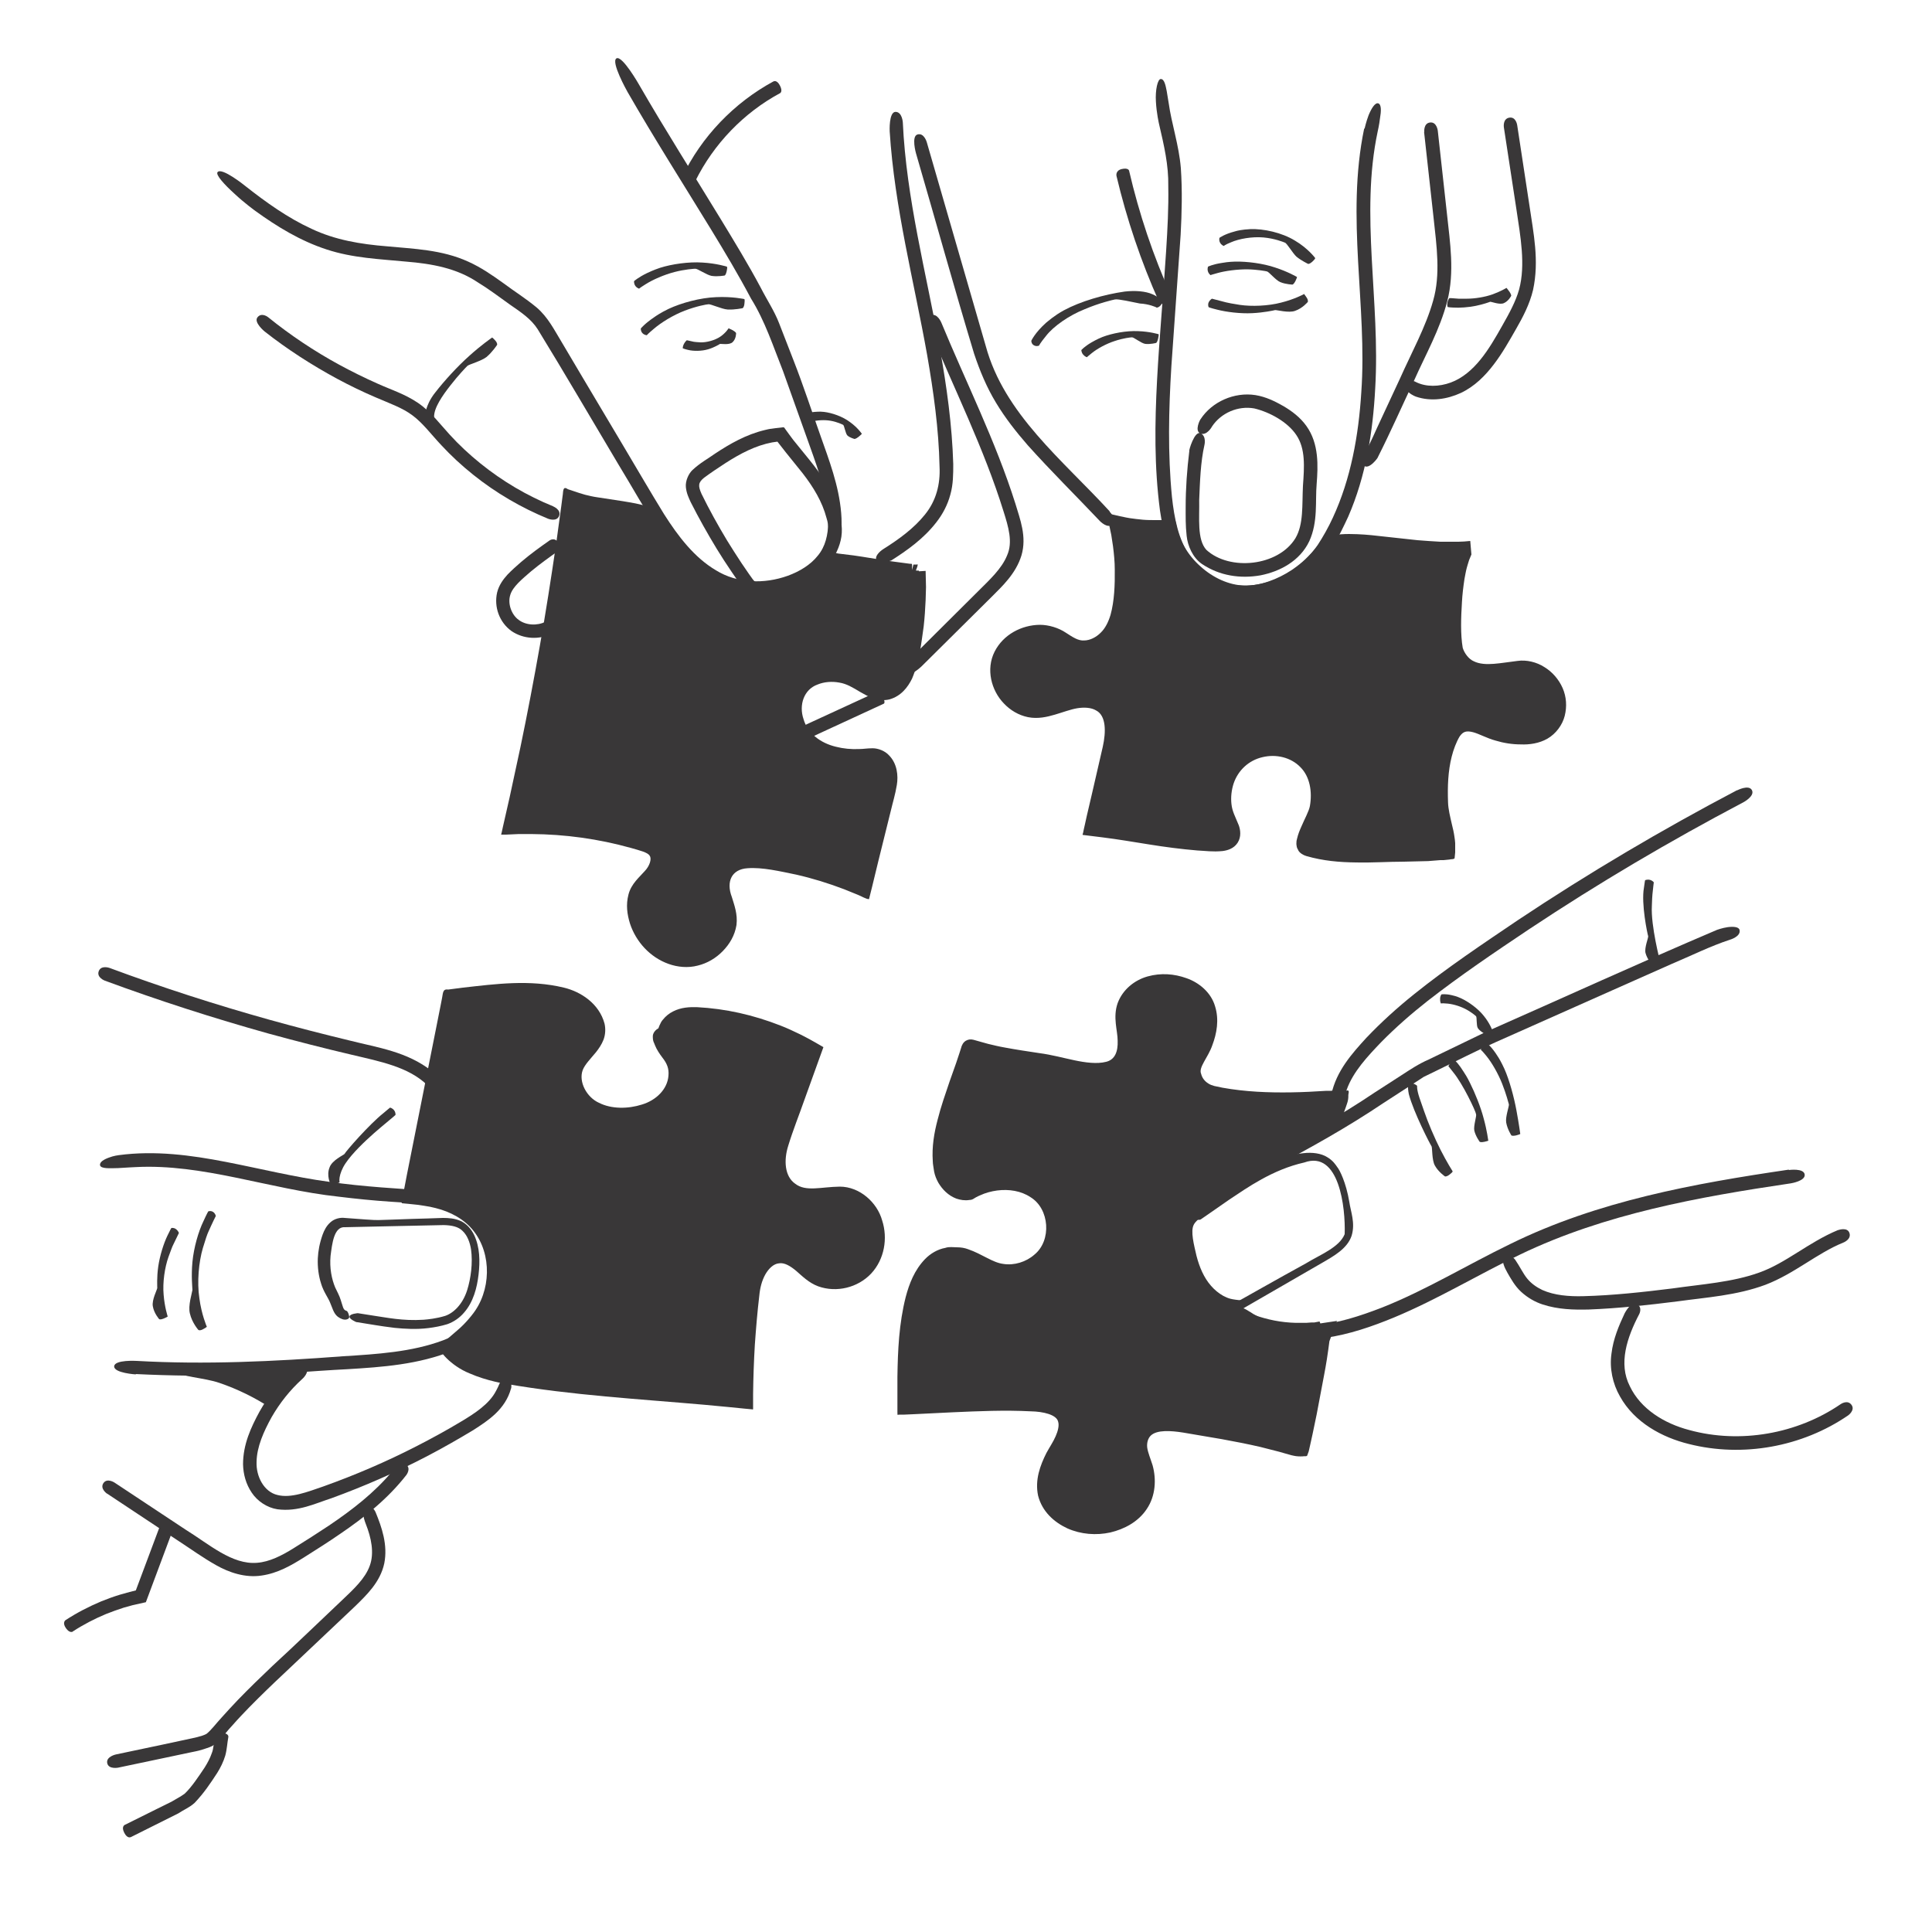
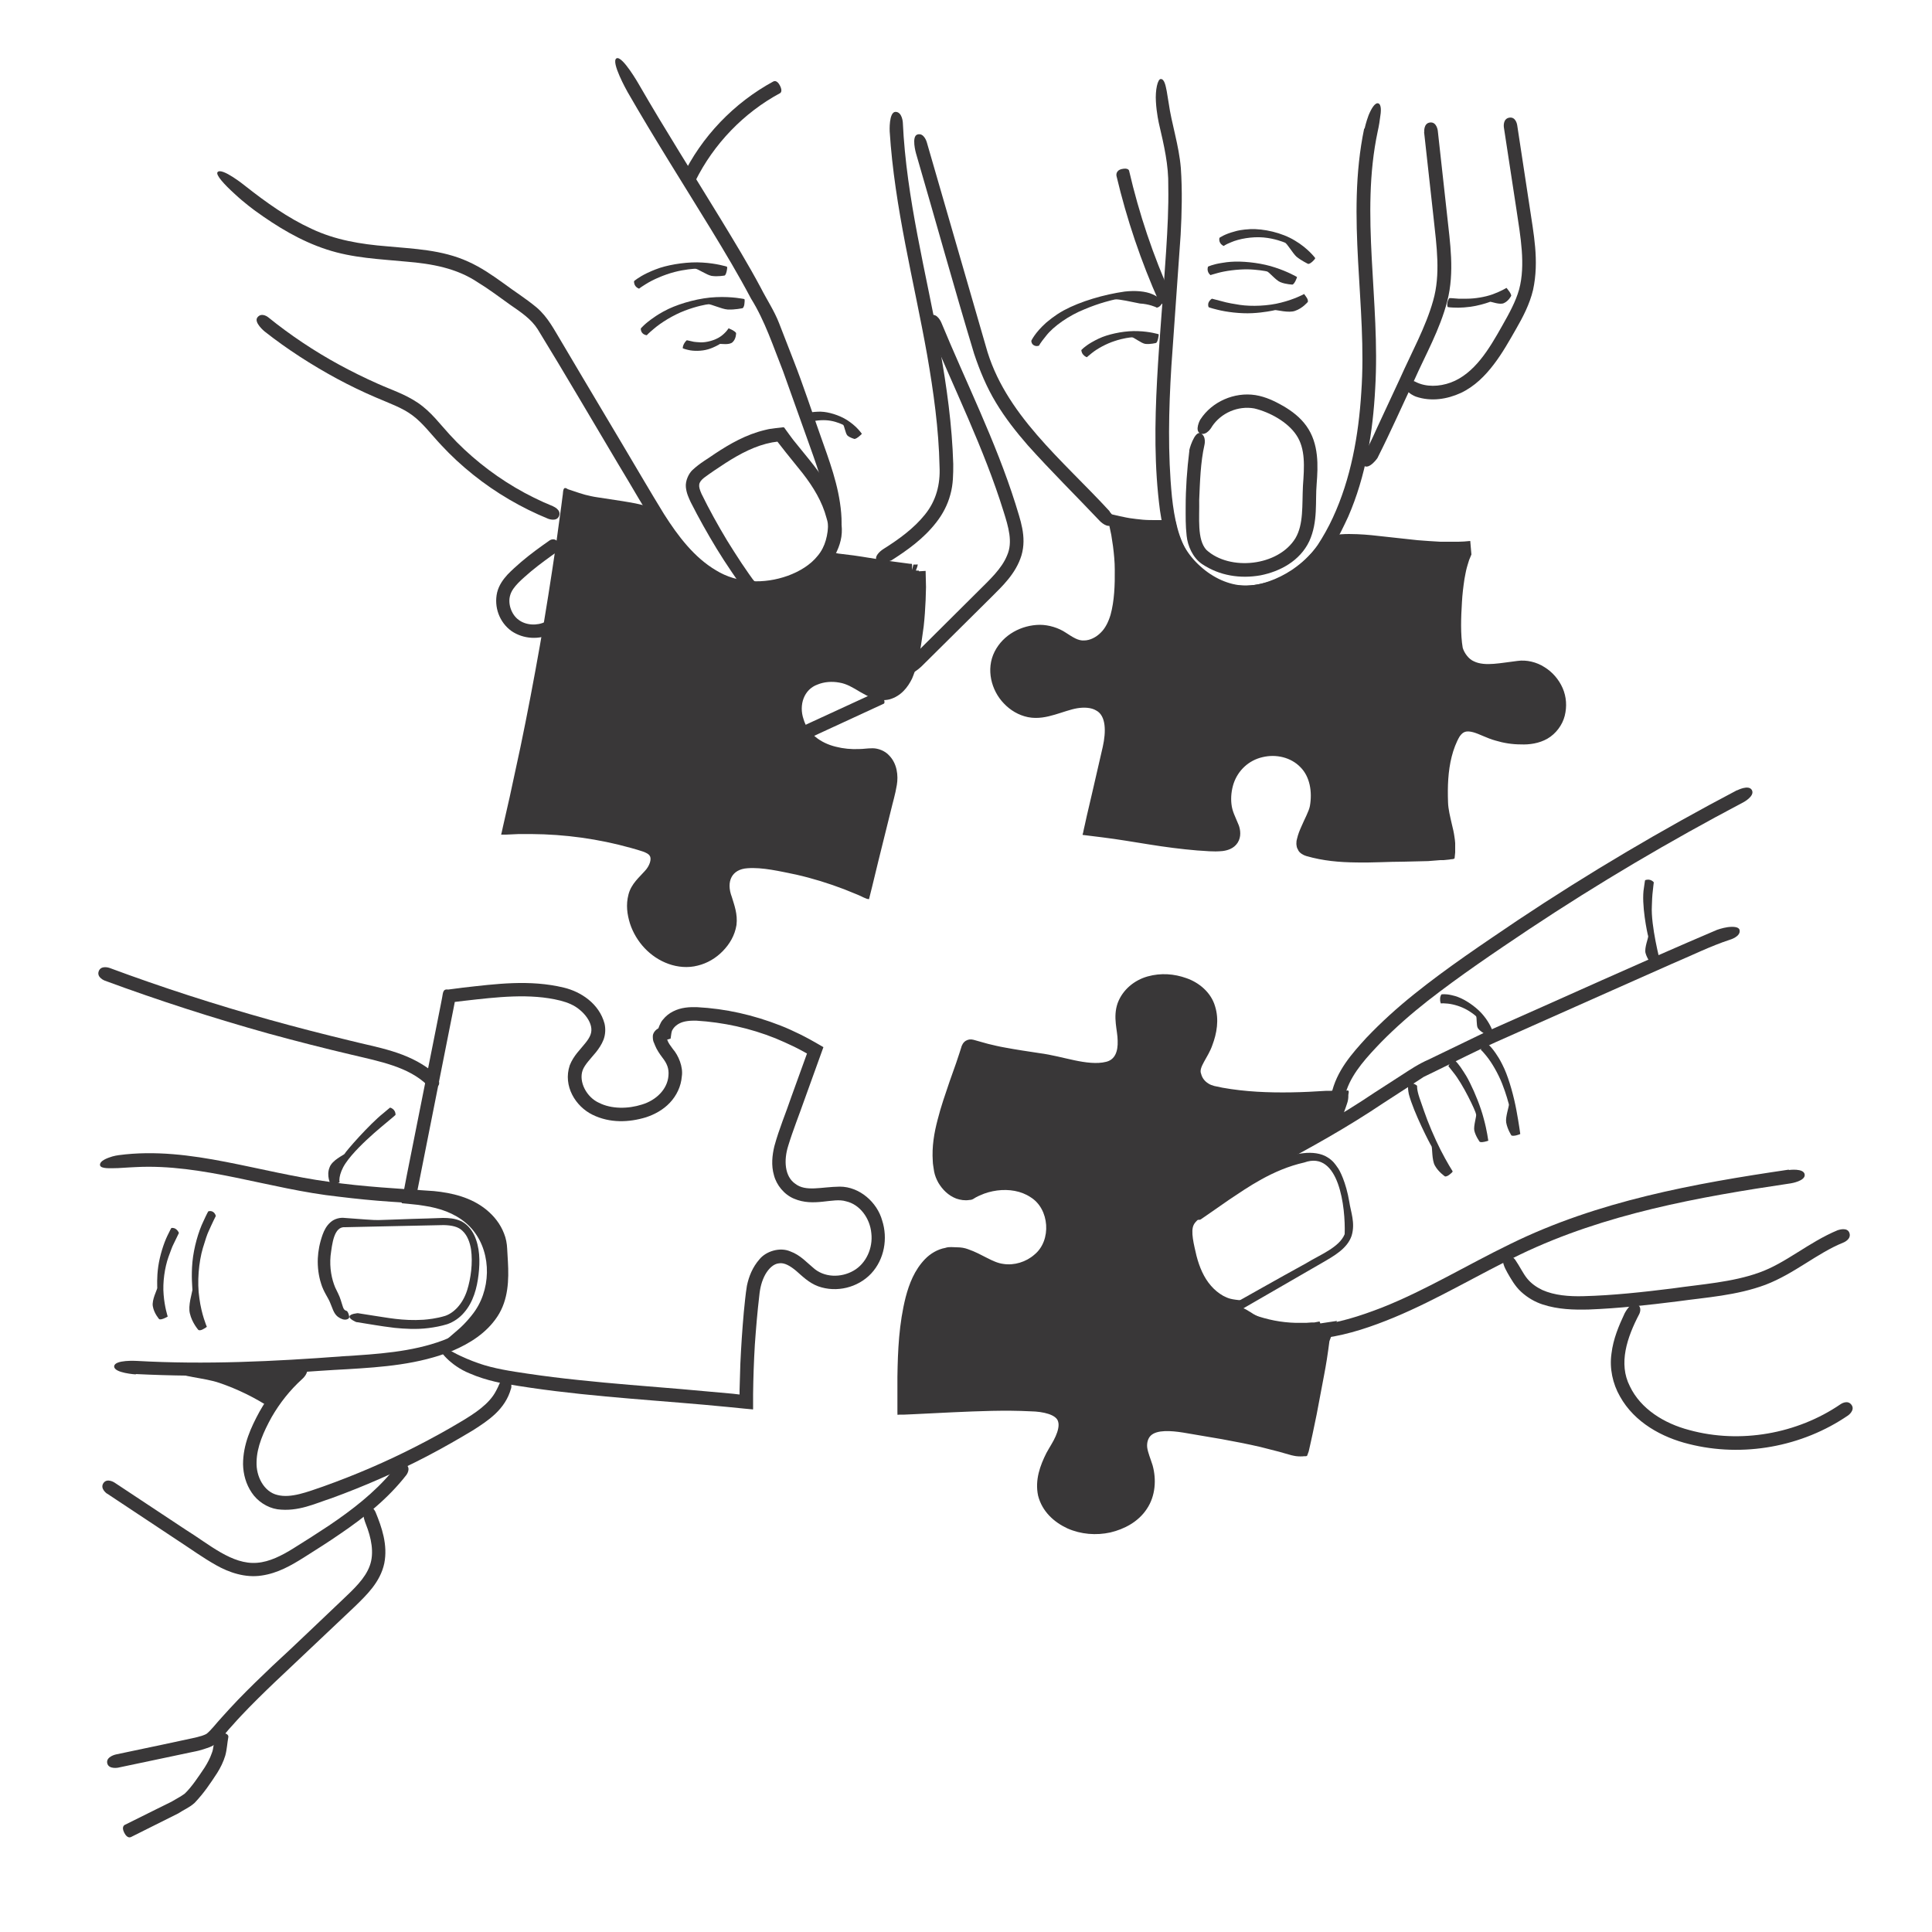
<svg xmlns="http://www.w3.org/2000/svg" id="Layer_1" viewBox="0 0 100 100">
  <defs>
    <style>.cls-1{fill:#393738;stroke-width:0px;}</style>
  </defs>
  <path class="cls-1" d="M42.93,29.06c.05-.09.1-.18.14-.28.45.25,4.49.82,4.49.75.06,1.47-.05,2.95-.35,4.39-.13.61-.31,1.24-.77,1.65-.93.8-1.77-.3-2.65-.56-.77-.22-1.7-.1-2.23.51-.68.78-.42,2.07.34,2.77s1.87.87,2.9.78c.2-.02.4-.04.59,0,.39.1.64.5.7.9s-.04.8-.14,1.19c-.41,1.63-.79,3.26-1.21,4.89-1.64-.74-3.4-1.24-5.18-1.47-.69-.09-1.52-.08-1.92.49-.65.93.37,1.87.11,2.87s-1.21,1.72-2.2,1.73c-1.32.02-2.5-1.11-2.71-2.42-.06-.4-.05-.84.15-1.2.18-.34.51-.59.75-.89s.4-.74.2-1.08c-.15-.25-.45-.36-.72-.44-2.19-.68-4.55-.96-6.84-.84,1.32-5.64,2.35-11.36,3.09-17.11,1.28.5,2.59.46,3.88.81.43.12.7.53.96.89.74,1.05,1.68,1.97,2.8,2.59,1.91,1.06,4.61,1.23,5.84-.93Z" />
  <path class="cls-1" d="M41.09,30.19s.49-.16.91-.48c.43-.3.77-.74.93-.65.15.07-.07.67-.53,1.12-.45.46-1.07.67-1.07.67-1.89.64-3.86-.06-5.32-1.15-.74-.56-1.38-1.24-1.92-1.98-.26-.37-.5-.73-.76-.84-.31-.11-.8-.19-1.21-.26l-1.32-.2c-.22-.04-.45-.09-.67-.14l-.37-.1-.29,2.1c-.25,1.76-.53,3.52-.84,5.27-.31,1.75-.64,3.5-1.01,5.24l-.56,2.61-.24,1.06h.68c1.8,0,3.61.25,5.35.74.22.07.42.12.66.2.23.08.52.21.71.52.19.3.17.67.08.93-.08.27-.25.51-.42.69-.33.36-.61.6-.69.93-.09.33-.05.74.07,1.11.24.74.84,1.38,1.56,1.64.72.28,1.54.06,2.08-.5.26-.27.47-.63.52-.96.05-.33-.08-.71-.22-1.15-.13-.42-.26-1.03.04-1.56.26-.54.89-.79,1.37-.82.5-.05.97.03,1.41.09.45.07.89.15,1.33.26.88.2,1.75.47,2.59.79l.54.22h0s.3-1.23.3-1.23l.64-2.58c.2-.86.55-1.76.08-2.21-.11-.1-.2-.14-.36-.15-.16,0-.41.03-.64.04-.47.02-.95-.02-1.42-.14-.47-.12-.93-.33-1.32-.65-.4-.32-.69-.77-.84-1.26-.15-.48-.17-1.03.02-1.54.19-.51.63-.92,1.11-1.11.49-.2,1.01-.23,1.5-.14.51.07.97.36,1.33.58.37.22.72.38.99.31.27-.06.55-.36.71-.7.31-.71.42-1.64.53-2.48.05-.43.08-.87.1-1.3v-.65s0-.49,0-.49l-.91-.11s-.62-.08-1.34-.23c-.36-.07-.75-.16-1.09-.25-.17-.05-.34-.1-.49-.16l-.11-.04-.04-.03s-.06-.05-.09-.07c-.07.04-.16.11-.22.08-.08-.04-.07-.2.04-.52.11.02.23.05.37.08.14.03.19.02.29.04.19.02.39.05.57.07.36.05.65.1.65.1l1.2.19.6.08.3.04.15.02h.07c.02.05.07-.14.04.33l.08-.29s.06,0,.09,0h.09s.12-.11-.06.32c.03.06.12.02.16.03l.35-.02.02.84-.02.68c-.02.45-.05.9-.1,1.35-.13.9-.21,1.77-.6,2.7-.22.45-.57.91-1.17,1.08-.63.15-1.13-.17-1.51-.38-.4-.24-.71-.43-1.09-.49-.38-.07-.78-.04-1.12.1-.71.25-.98,1.06-.73,1.79.21.74.88,1.24,1.67,1.43.39.1.8.14,1.22.12.21,0,.4-.04.69-.04.29,0,.64.14.84.36.43.43.49,1.06.41,1.54-.08.49-.21.9-.31,1.33l-.64,2.58-.33,1.36-.16.64c-.16,0-.4-.16-.59-.23l-.69-.28c-.81-.31-1.65-.57-2.49-.76-.83-.17-1.75-.39-2.52-.33-.81.05-1.12.68-.81,1.49.12.4.31.88.24,1.45-.09.55-.36.99-.71,1.35-.35.36-.8.63-1.3.75-.5.13-1.04.08-1.51-.09-.95-.34-1.68-1.14-1.99-2.08-.15-.48-.22-.98-.08-1.51.14-.56.59-.92.84-1.21.26-.27.37-.64.26-.79-.08-.18-.56-.29-.97-.41-1.68-.47-3.42-.71-5.16-.72h-.65s-.66.03-.66.03h-.17s-.08,0-.08,0c0-.02.01-.05.02-.08l.07-.32.35-1.54.56-2.6c.36-1.73.69-3.47,1-5.22.31-1.74.58-3.49.84-5.25l.18-1.32.09-.66.07-.54c.04-.2-.01-.55.27-.35l.6.2.3.09c.21.05.41.1.63.13l1.31.2c.46.08.86.13,1.39.31.56.27.79.74,1.05,1.07.5.69,1.09,1.32,1.77,1.83,1.32,1.01,3.13,1.59,4.67,1.05Z" />
-   <path class="cls-1" d="M22.82,69.75c1.02,1.09,2.61,1.41,4.09,1.64,3.96.62,7.74.74,11.73,1.18,0-1.91.11-3.82.34-5.72.14-1.21,1.03-2.45,2.32-1.45.29.22.53.5.84.69.83.53,2.02.34,2.7-.38,1.31-1.38.48-4.06-1.6-3.92-.83.06-1.69.31-2.4-.32-.38-.34-.53-.88-.51-1.39s.19-1,.35-1.48c.48-1.37,1.05-2.85,1.53-4.22-1.76-1.05-3.77-1.7-5.81-1.86-.41-.03-.84-.05-1.23.1s-.73.48-.77.89c-.34.09-.28.2-.15.53s.4.57.56.89c.31.62.12,1.41-.35,1.91s-1.16.76-1.84.84c-.7.08-1.45-.02-2.04-.42s-.95-1.15-.79-1.84c.18-.75,1.09-1.2,1.18-1.94s-.6-1.48-1.23-1.77c-1.72-.81-4.67-.36-6.49-.14-.57,3.55-1.34,6.88-2.07,10.4,1.21.1,2.36.33,3.25,1.15,1.02.94,1.34,2.49.95,3.82s-1.34,2.18-2.57,2.81Z" />
  <path class="cls-1" d="M24.99,68.48s-.41.53-.95.87c-.54.36-1.14.55-1.21.39-.08-.16.42-.5.84-.88.44-.37.77-.81.77-.81.98-1.22,1.03-3.13.07-4.34-.47-.6-1.19-.99-1.96-1.18-.19-.05-.39-.09-.6-.12-.24-.04-.3-.05-.82-.1l-.32-.03c-.07-.04.02-.19.02-.28l.11-.56.12-.63,1-5.02.5-2.51.25-1.26.07-.36c.05-.22.02-.49.31-.44l.77-.1c1.7-.19,3.45-.43,5.23,0,.87.21,1.82.82,2.1,1.86.06.26.05.56-.05.83-.1.26-.25.47-.39.65-.29.35-.58.64-.69.93-.22.6.2,1.4.84,1.69.65.33,1.51.32,2.23.09.73-.22,1.32-.79,1.37-1.5.03-.36-.07-.62-.33-.95-.12-.16-.28-.39-.37-.62-.03-.12-.12-.17-.11-.49.02-.2.2-.34.28-.38h.01c-.04.1.09-.31.23-.45.15-.19.33-.33.53-.43.41-.21.84-.23,1.23-.22.76.04,1.48.14,2.2.3.72.16,1.43.38,2.12.65.34.13.68.29,1.01.45.34.17.57.29,1.22.67l-.97,2.69c-.28.8-.61,1.62-.85,2.41-.24.75-.19,1.59.36,1.97.55.43,1.35.16,2.31.15,1.02,0,1.93.81,2.19,1.75.3.92.12,2.01-.57,2.75-.69.73-1.79,1-2.74.66-.49-.18-.85-.55-1.14-.8-.3-.25-.61-.44-.89-.39-.27.02-.53.26-.71.58-.18.33-.27.68-.31,1.1-.1.84-.17,1.69-.23,2.54-.05.85-.08,1.7-.09,2.55v.61s0,.16,0,.16c0,.05-.09,0-.13.01l-.32-.03-.8-.08-1.28-.12c-3.4-.3-6.84-.49-10.25-1.08,0,0-.98-.14-1.91-.55-.96-.39-1.64-1.21-1.49-1.32.13-.12.55.2,1.01.41.46.22.95.39.95.39.8.28,1.67.41,2.55.54.88.13,1.76.24,2.64.33,1.77.19,3.54.32,5.32.47l2.67.24.34.04v-.23s.04-1.35.04-1.35c.04-.9.1-1.79.18-2.69.05-.46.08-.87.16-1.36.1-.48.29-.96.65-1.37.34-.42,1.06-.64,1.59-.41.53.19.87.59,1.18.84.56.52,1.44.54,2.1.16.65-.37,1.01-1.17.92-1.94-.07-.77-.59-1.49-1.31-1.65-.67-.21-1.66.31-2.7-.14-.5-.21-.9-.7-1.03-1.21-.15-.51-.09-1.04.02-1.5.25-.92.59-1.7.88-2.56l.81-2.24s-.37-.21-.68-.36c-.32-.15-.64-.3-.96-.43-.65-.26-1.33-.47-2.01-.62-.68-.15-1.39-.25-2.07-.29-.33-.01-.65.02-.88.14-.12.06-.23.15-.3.24-.08.14-.1.06-.16.55l-.31.09c-.08-.17-.17-.19-.11-.17.02.01.15,0,.19-.01v.03s.06.13.06.13c.06.17.16.29.29.47.28.32.54.92.46,1.42-.04.51-.27.99-.62,1.36-.34.36-.78.6-1.23.75-.89.27-1.87.31-2.77-.13-.88-.43-1.54-1.49-1.18-2.56.2-.51.56-.83.8-1.14.26-.32.37-.56.3-.88-.07-.31-.3-.62-.58-.85-.28-.24-.62-.38-1.01-.48-1.56-.39-3.29-.18-4.96.01l-.5.06h0s-.05.26-.05.26l-.25,1.26-.5,2.52-1,5.04-.14.7.45.06c.22.03.44.08.66.13.88.21,1.75.67,2.34,1.43,1.18,1.51,1.09,3.74-.06,5.2Z" />
  <path class="cls-1" d="M68.76,68.56c-.56,2.33-.78,4.21-1.34,6.53-.27.02-.54-.06-.8-.14-1.69-.49-3.43-.77-5.17-1.06-.78-.13-2.15-.33-2.38.74-.12.56.24,1.1.34,1.66.53,2.88-3.68,3.85-5.11,1.63-.54-.84-.15-1.97.39-2.82.88-1.4.58-2.22-1.13-2.33-2.24-.13-4.49.09-6.74.16,0-1.84-.33-8.52,2.93-7.93.67.12,1.23.6,1.89.79.94.27,2.03-.14,2.55-.96s.44-1.99-.21-2.71c-.91-1.02-2.6-.99-3.77-.28-.69.14-1.35-.5-1.49-1.19-.39-1.94.86-4.4,1.39-6.25.02-.05.03-.11.08-.14.05-.03.13-.01.19,0,1.18.38,2.45.54,3.67.73,1.35.21,4.28,1.41,4.16-1.06-.03-.52-.18-1.03-.09-1.54.1-.56.52-1.04,1.03-1.29s1.11-.29,1.67-.19c.6.11,1.19.4,1.53.9.56.82.3,1.96-.19,2.82-.18.31-.39.64-.35.99.06.53.48.91.97,1.02,2.18.49,4.44.35,6.67.21-.02.37-.26.66-.28,1.04-2.6,1.27-4.89,3.09-7.16,4.89-.2.16-.4.32-.52.55-.17.33-.12.72-.05,1.09.13.74.32,1.49.74,2.13s1.08,1.14,1.84,1.18c-.09.31.26.56.56.67,1.29.51,2.72.65,4.09.4-.3.8-.51,1.63-.64,2.47" />
  <path class="cls-1" d="M68.34,68.5s.34-.05.86-.13c-.13.34-.29.78-.46,1.24-.09.26-.18.53-.27.78-.17.5-.31.91-.44.89-.13-.02-.15-.47-.07-1.01.04-.27.1-.57.17-.85l.05-.18h0s0-.01,0-.01c0,0,0,0,0,0l-.48.03c-.2,0-.4,0-.61,0-.4-.01-.81-.06-1.2-.13-.4-.08-.79-.18-1.17-.32-.18-.07-.4-.14-.61-.28-.1-.07-.21-.16-.3-.29-.04-.05-.1-.18-.1-.2h0c.15.02-.41-.09-.69-.27-.32-.17-.59-.41-.83-.67-.47-.54-.73-1.19-.89-1.83-.08-.32-.15-.63-.2-.96-.05-.33-.09-.74.11-1.14.21-.4.53-.59.76-.78l.74-.59c.99-.78,2-1.56,3.05-2.28.53-.36,1.06-.71,1.61-1.04.27-.17.55-.32.83-.48l.68-.36c-.02.09.05-.22.11-.34l.03-.09-.27.02c-.61.04-1.22.07-1.84.08-1.23.02-2.48-.02-3.71-.25l-.46-.09c-.19-.04-.36-.12-.53-.22-.33-.2-.59-.54-.68-.94-.12-.41.06-.86.22-1.12.17-.29.29-.5.39-.77.2-.52.28-1.08.13-1.56-.14-.47-.55-.82-1.05-1-.5-.18-1.08-.22-1.58-.07-.5.14-.92.5-1.09.96-.18.44,0,1,.04,1.67,0,.34,0,.7-.2,1.06-.17.36-.55.65-.9.72-1.44.29-2.59-.31-3.75-.43-.6-.09-1.21-.18-1.82-.3-.3-.06-.61-.12-.91-.2l-.58-.16h0s-.06.19-.06.19l-.16.48-.33.94c-.22.62-.43,1.23-.6,1.85-.16.62-.28,1.24-.27,1.85.01.29.04.63.13.85.1.24.27.46.48.59.18.13.49.18.58.07.32-.17.66-.3,1.01-.38.7-.16,1.46-.14,2.16.17.69.3,1.26.94,1.43,1.68.19.73.09,1.54-.36,2.18-.44.63-1.16,1.02-1.91,1.1-.37.04-.77,0-1.13-.13-.35-.12-.65-.3-.94-.44-.28-.14-.55-.27-.82-.29l-.41-.02-.38.09c-.48.19-.82.72-1.04,1.28-.45,1.15-.56,2.47-.62,3.76-.03.65-.02,1.3-.02,1.96,0,.24-.04.12.12.15l.98-.05c1.31-.07,2.64-.15,3.97-.14.67.02,1.31,0,2.05.14.35.09.77.23,1.04.64.27.43.19.9.08,1.25-.12.36-.31.67-.47.95-.16.26-.29.54-.39.82-.2.56-.23,1.16.09,1.58.64.96,2.04,1.24,3.13.81.54-.21,1.01-.6,1.21-1.12.19-.52.17-1.09-.07-1.68-.1-.31-.25-.68-.19-1.12.04-.42.34-.86.74-1.04.79-.33,1.5-.15,2.15-.06,1.3.21,2.61.43,3.91.73.32.08.65.16.97.25l.47.13.18.04h0s0,.02,0-.02l.03-.12.11-.48.2-.96s.22-1.16.48-2.33c.26-1.17.62-2.31.79-2.27.17.04.1.71,0,1.38-.09.67-.22,1.33-.22,1.33l-.38,2.01-.21,1.01-.11.5-.09.4-.08.22c-.04.06-.15.02-.22.04-.15.01-.35,0-.47-.03-.1-.02-.19-.04-.28-.07l-.49-.14-.98-.25c-.65-.15-1.32-.28-1.98-.4l-2-.34c-.63-.1-1.35-.15-1.67.15-.15.14-.22.38-.19.63.04.27.17.57.28.92.2.73.15,1.58-.3,2.25-.44.67-1.17,1.05-1.89,1.22-.73.16-1.52.1-2.22-.21-.69-.32-1.31-.87-1.52-1.7-.17-.82.11-1.56.43-2.2.18-.33.36-.59.48-.87.12-.27.19-.56.13-.75-.08-.37-.78-.53-1.42-.54-1.34-.07-2.69-.01-4.04.05l-2.04.1-.45.02h-.24s-.12.01-.12.01c-.02-.02,0-.07-.01-.11v-.82s0-1.03,0-1.03c.02-1.37.08-2.76.43-4.14.18-.68.45-1.39,1-1.96.27-.28.65-.51,1.05-.58.2-.07.4-.03.6-.03.2,0,.4.03.58.1.73.25,1.26.69,1.82.76.56.09,1.18-.1,1.61-.48.9-.73.79-2.38-.21-2.98-.48-.32-1.11-.42-1.72-.34-.3.04-.6.12-.88.25-.07.03-.14.06-.21.1l-.1.06c-.07.05-.15.08-.24.08-.24.04-.47,0-.68-.07-.42-.16-.72-.47-.93-.82-.1-.18-.18-.37-.22-.58-.02-.18-.07-.37-.07-.55-.05-.74.07-1.45.25-2.13.17-.68.4-1.33.62-1.98l.34-.96.16-.48.09-.28c.04-.17.12-.31.25-.39.12-.07.25-.09.4-.05l.32.09.43.12c.29.07.58.14.87.19.59.11,1.19.2,1.79.29.62.08,1.24.25,1.81.37.57.12,1.17.2,1.64.08.46-.11.62-.53.6-1.09,0-.53-.26-1.21,0-1.95.26-.7.87-1.19,1.55-1.38.68-.19,1.37-.14,2.01.09.64.22,1.27.73,1.48,1.45.22.7.09,1.41-.14,2.02-.22.64-.73,1.15-.58,1.48.05.21.18.38.37.5.09.06.2.1.31.13l.43.09c1.17.21,2.37.26,3.57.24.6-.01,1.21-.04,1.81-.08h.23s.18-.02.18-.02h.21s.41.01.41.01c.21-.06.08.18.1.28,0,.13-.02.26-.07.4-.04.14-.11.3-.12.34-.05.16-.08.14-.11.54l-.59.3-.41.22c-.27.15-.54.3-.81.46-.53.32-1.06.66-1.57,1.01-1.03.71-2.02,1.47-3.01,2.25l-.74.59c-.25.2-.49.38-.57.55-.18.34.01,1.04.14,1.61.15.58.38,1.13.75,1.55.18.21.4.39.63.52.27.13.34.19,1.11.25l-.08.36c-.02.1,0,.04,0,.07.02.03.06.07.12.11.11.08.26.13.44.2.35.12.7.22,1.06.29.36.07.73.11,1.1.12.18,0,.37,0,.55,0l.28-.02h.14s.27-.05.27-.05Z" />
  <path class="cls-1" d="M68.6,27.91c2.42.03,5.07.68,7.46.45-.84.08-1.01,4.72-.72,5.39.62,1.42,2.11.9,3.26.8.97-.08,1.92.72,2.04,1.69.13,1.09-.56,1.87-1.66,1.93-.67.04-1.34-.08-1.96-.34-.48-.2-1.04-.49-1.5-.23-.23.14-.37.39-.48.63-.47,1.05-.53,2.21-.48,3.34.04.84.48,1.75.36,2.56-1.05.12-2.15.09-3.22.13-1.31.04-2.65.08-3.92-.26-.12-.03-.25-.07-.33-.17-.25-.29.56-1.57.64-2,.18-1.02-.02-2.06-.94-2.67s-2.2-.48-3,.25-1.04,1.99-.59,2.98c.15.33.37.7.19,1.02-.17.31-.59.34-.94.33-2.22-.07-4.19-.56-6.4-.8.4-1.41.73-2.85.99-4.3.12-.68.19-1.49-.3-1.98-.44-.44-1.16-.42-1.76-.26s-1.19.44-1.81.42c-1.26-.03-2.25-1.46-1.88-2.66s1.95-1.82,3.07-1.25c.35.18.65.46,1.03.56.62.17,1.29-.19,1.65-.72s.49-1.18.55-1.82c.13-1.3.04-2.63-.26-3.91.91.23,1.87.29,2.81.2.32,1.88,2.27,3.57,4.18,3.43.36-.03.72-.11,1.06-.23,1.27-.44,2.35-1.28,2.84-2.53Z" />
  <path class="cls-1" d="M66.82,29.53s.5-.32.9-.74c.42-.41.71-.94.88-.88.16.05,0,.72-.41,1.27-.4.56-.98.93-.98.93-.83.54-1.78.92-2.82.91-1.05-.03-2-.5-2.74-1.17-.37-.34-.69-.73-.95-1.16-.13-.22-.24-.45-.33-.68l-.11-.33v-.07s-.46.02-.46.02c-.24,0-.49,0-.73-.02-.24-.02-.48-.05-.72-.08l-.18-.03.02.09c.04.21.07.42.1.63.05.42.09.85.1,1.27,0,.85-.01,1.69-.25,2.56-.22.86-.94,1.79-2.03,1.82-.56.02-1.01-.31-1.32-.51-.32-.21-.62-.3-.98-.3-.69,0-1.42.4-1.72,1-.31.59-.12,1.39.37,1.89.49.55,1.17.65,1.92.39.72-.21,1.68-.66,2.67-.16.48.26.75.81.79,1.28.05.48-.01.92-.1,1.33l-.56,2.43-.28,1.22c-.07.3-.04.15-.04.19l.26.03c.83.11,1.65.25,2.46.37.81.13,1.62.24,2.43.3.39.02.85.07,1.16.04.16-.02.26-.08.29-.12.03-.05.04-.13-.01-.29-.11-.29-.38-.78-.41-1.24-.06-.46-.01-.94.14-1.38.28-.89,1.07-1.63,2-1.83.9-.22,1.95,0,2.62.71.7.7.84,1.75.68,2.61-.12.54-.34.84-.49,1.23-.08.18-.15.37-.19.51-.02.1,0,.03,0,.05.01,0-.04-.01.04.01.73.21,1.55.28,2.35.29.81.01,1.64-.04,2.47-.04l1.23-.03.61-.04h.14s0-.15,0-.15c0-.09-.02-.18-.03-.28-.03-.19-.07-.38-.12-.58-.09-.4-.2-.83-.22-1.28-.03-.84-.01-1.71.21-2.56.12-.43.25-.83.5-1.25.13-.21.37-.44.66-.53.29-.09.58-.05.8.01.47.13.81.34,1.17.44.36.11.74.17,1.12.17.76.05,1.42-.3,1.58-.96.18-.66-.14-1.39-.74-1.74-.3-.18-.62-.26-.97-.22-.39.04-.8.12-1.24.15-.43.03-.92.03-1.39-.19-.48-.24-.79-.64-.95-1.15-.16-.94-.1-1.73-.06-2.58.03-.42.08-.84.14-1.26.04-.21.07-.42.13-.64.02-.11.05-.21.09-.32l.05-.16h0s-.42,0-.42,0c-.26,0-.53-.01-.79-.02-.52-.03-1.04-.08-1.55-.13,0,0-1-.11-1.98-.26-.98-.15-1.96-.26-1.96-.43,0-.17.58-.25,1.16-.25.58,0,1.15.06,1.15.06l2.39.26c.39.03.79.06,1.18.08h.59s.35,0,.35,0c.19,0,.41-.02.61-.04l.03.35s0-.03,0,0l.03.35-.12.29-.04.13c-.03.08-.05.18-.08.27-.05.18-.08.38-.12.58-.06.4-.11.8-.13,1.2-.05.79-.08,1.67.04,2.36.08.27.31.59.58.7.28.14.65.16,1.03.13.39-.03.79-.1,1.22-.15.47-.07,1,.06,1.4.32.41.25.74.63.94,1.08.2.46.23.96.11,1.44-.12.48-.46.93-.89,1.18-.43.25-.95.32-1.38.3-.45,0-.89-.07-1.32-.2-.44-.12-.82-.34-1.15-.43-.35-.09-.52-.04-.7.22-.17.28-.32.68-.41,1.04-.19.75-.22,1.55-.19,2.36.01.37.11.75.2,1.15.05.2.1.41.13.63.02.11.03.22.04.34v.18s0,.3,0,.3l-.03.3c-.04.07-.18.04-.27.07l-.3.03h-.17s-.63.05-.63.05l-1.25.03c-.82,0-1.64.06-2.49.04-.85-.01-1.69-.08-2.56-.33-.11-.03-.38-.15-.44-.34-.06-.08-.07-.19-.08-.29,0-.13.01-.19.03-.25.06-.26.14-.45.23-.65.16-.38.39-.79.44-1.06.13-.74,0-1.52-.49-2.01-.49-.51-1.26-.69-1.96-.52-.71.16-1.27.68-1.5,1.37-.11.34-.15.71-.11,1.06.04.38.19.63.38,1.1.08.22.14.59-.06.9-.2.31-.54.4-.78.43-.51.05-.88-.01-1.31-.03-.84-.07-1.67-.18-2.48-.31-.82-.13-1.63-.27-2.44-.37l-.97-.12c-.08.01-.03-.07-.02-.11l.03-.15.07-.31.09-.41.28-1.2.55-2.39c.17-.77.18-1.61-.35-1.88-.25-.15-.62-.17-.98-.11-.35.06-.74.21-1.15.33-.41.12-.88.23-1.39.13-.49-.1-.92-.36-1.25-.71-.65-.67-.94-1.77-.48-2.68.45-.89,1.4-1.38,2.34-1.39.47,0,.98.16,1.35.41.37.24.64.42.94.4.3,0,.62-.16.86-.4.24-.23.4-.56.51-.92.2-.72.23-1.56.22-2.35,0-.4-.04-.8-.09-1.2l-.09-.59-.11-.52-.14-.61.7.16.34.07.17.03c.22.03.44.06.67.08s.45.02.67.02h.33s.61-.06.61-.06c.08-.03.06.06.08.1l.03.15.07.31c.04.16.07.22.1.33.08.2.17.39.28.58.22.37.5.71.82.99.64.58,1.46.97,2.29.99.83.01,1.7-.33,2.42-.8Z" />
  <path class="cls-1" d="M32.46,4.72s-.86-1.53-.55-1.7c.3-.16,1.16,1.35,1.16,1.35,1.36,2.36,2.82,4.65,4.24,6.98.71,1.17,1.42,2.33,2.07,3.55.31.61.7,1.19.95,1.84l.75,1.93c.5,1.28.92,2.57,1.38,3.86.45,1.28.96,2.59,1.08,4.03.06.71,0,1.49-.36,2.18-.39.69-.99,1.17-1.65,1.5-1.31.63-2.88.76-4.26.17-1.37-.58-2.34-1.72-3.12-2.86-.78-1.16-1.43-2.35-2.14-3.51-1.39-2.33-2.78-4.72-4.18-7-.34-.53-.85-.87-1.43-1.27-.56-.4-1.1-.81-1.66-1.15-1.1-.74-2.38-.97-3.73-1.08-1.34-.13-2.75-.18-4.11-.63-1.35-.44-2.56-1.18-3.68-1.99,0,0-.57-.41-1.08-.89-.52-.47-.99-.98-.88-1.12.22-.27,1.44.72,1.44.72,1.08.85,2.2,1.65,3.42,2.21,1.22.58,2.54.8,3.92.91,1.36.13,2.83.17,4.19.79.67.3,1.26.71,1.83,1.12.56.42,1.13.77,1.71,1.25.6.51.93,1.19,1.28,1.76l1.06,1.79,2.13,3.58c.71,1.19,1.41,2.4,2.13,3.57.73,1.15,1.57,2.25,2.69,2.91,1.1.68,2.5.72,3.72.28.6-.22,1.17-.56,1.55-1.04.39-.46.53-1.08.54-1.72-.01-1.31-.48-2.62-.94-3.91l-1.4-3.92c-.51-1.28-.93-2.59-1.66-3.76-.64-1.21-1.35-2.4-2.07-3.58-1.45-2.37-2.94-4.71-4.33-7.13Z" />
  <path class="cls-1" d="M41.44,29.71s.39-.23.64-.03c.14.11.07.31-.05.44-.12.13-.26.21-.26.21-.45.23-.89.38-1.36.5-.48.11-1.02.19-1.59-.08-.14-.07-.27-.18-.37-.32l-.21-.29-.39-.57c-.26-.38-.51-.77-.75-1.16-.48-.79-.93-1.59-1.35-2.42-.1-.22-.22-.46-.25-.78-.03-.32.14-.69.34-.88.42-.39.78-.57,1.17-.85.77-.51,1.61-.99,2.57-1.22.12-.03.24-.06.36-.07.12-.02.21-.03.49-.06.05,0,.12-.03.16,0l.1.14.16.22.2.27.86,1.06c.58.72,1.14,1.52,1.44,2.45.15.45.28.96.2,1.51-.08.53-.33,1-.61,1.39,0,0-.14.2-.33.36-.18.16-.4.28-.54.16-.26-.23.06-.62.06-.62.58-.7.92-1.44.65-2.26-.22-.84-.68-1.6-1.24-2.32l-.87-1.08-.43-.55s0,0,0,0c-.03,0-.19.03-.28.04-.85.16-1.65.58-2.41,1.07-.37.24-.79.52-1.11.76-.31.25-.31.42-.13.83.39.8.85,1.63,1.32,2.41.24.39.49.78.74,1.16l.39.57.2.28c.06.08.08.1.15.14.56.31,1.58-.06,2.32-.4Z" />
  <path class="cls-1" d="M28.63,26.21s.43.17.31.49c-.12.33-.57.15-.57.15-1.39-.57-2.71-1.34-3.88-2.28-.59-.47-1.14-.98-1.65-1.53-.52-.55-.95-1.14-1.49-1.54-.53-.4-1.21-.63-1.9-.93-.68-.29-1.36-.62-2.01-.97-1.31-.71-2.57-1.52-3.74-2.44,0,0-.59-.48-.37-.74.22-.27.55,0,.55,0,1.15.93,2.38,1.75,3.68,2.46.65.35,1.31.68,1.99.98.66.3,1.4.53,2.08.99.69.47,1.15,1.11,1.64,1.64.49.54,1.03,1.04,1.6,1.5,1.14.92,2.41,1.67,3.77,2.22Z" />
  <path class="cls-1" d="M46.1,29.01s-.54.33-.72.03c-.18-.3.34-.62.34-.62.81-.51,1.58-1.07,2.15-1.78.58-.71.81-1.57.76-2.51-.04-1.92-.31-3.85-.64-5.75-.68-3.82-1.69-7.63-1.94-11.58,0,0-.05-1,.3-1.01.35,0,.38.55.38.55.18,3.93,1.21,7.78,1.92,11.71.35,1.96.63,3.95.69,5.97,0,.51,0,1.05-.15,1.58-.14.53-.4,1.02-.73,1.44-.66.85-1.51,1.45-2.36,1.99Z" />
  <path class="cls-1" d="M44.61,22.45s.01.01-.17.16c-.14.11-.21.11-.21.11,0,0-.24-.06-.37-.18-.1-.1-.16-.52-.22-.55-.04-.02-.3-.15-.64-.21-.33-.06-.72-.03-.97.04-.19.05-.23.08-.23.08,0,0-.07-.07-.12-.21-.05-.14-.02-.24-.02-.24,0,0,.16-.1.5-.13.08,0,.24-.03.49,0,.42.05.97.24,1.35.53.39.28.6.59.6.59Z" />
  <path class="cls-1" d="M28.26,32.17s.13-.07.32.22c.2.29-.01.41-.01.41-.66.32-1.47.29-2.1-.14-.62-.45-.91-1.24-.74-1.99.09-.38.32-.69.54-.93.23-.24.46-.44.7-.65.48-.41.98-.77,1.48-1.12,0,0,.25-.18.45.11.2.29.06.39.06.39-.51.36-1,.71-1.47,1.1-.45.39-.96.8-1.08,1.23-.14.44.06,1.01.43,1.28.38.29.96.32,1.4.1Z" />
  <path class="cls-1" d="M45.42,35.8s.1-.05.27.26c.16.31.06.36.06.36l-3.92,1.81s-.17.08-.3-.25c-.13-.32-.04-.37-.04-.37l3.93-1.81Z" />
  <path class="cls-1" d="M48.07,16.95s-.21-.5.12-.63c.32-.13.53.37.53.37,1.28,3.1,2.81,6.13,3.84,9.39.23.78.6,1.69.31,2.67-.29.94-.98,1.58-1.57,2.17l-3.59,3.56s-.61.6-.85.36c-.25-.25.1-.59.1-.59l3.65-3.63c.61-.61,1.24-1.18,1.52-1.88.3-.68.07-1.46-.19-2.28-1.01-3.25-2.55-6.32-3.87-9.51Z" />
  <path class="cls-1" d="M57.43,26.48s.4.41.15.66-.65-.17-.65-.17c-1.24-1.31-2.51-2.56-3.73-3.92-.6-.69-1.17-1.41-1.65-2.21-.48-.79-.84-1.66-1.13-2.53-1.05-3.47-2-6.92-3.01-10.38,0,0-.25-.88.08-.97.34-.1.48.4.48.4l3.05,10.54c.95,3.52,3.96,5.89,6.42,8.57Z" />
  <path class="cls-1" d="M70.63,6.66s.08-.36.21-.7c.14-.34.33-.66.5-.61.17.06.15.42.09.76-.04.35-.12.69-.12.69-.92,4.31.14,8.79-.13,13.31-.12,2.25-.48,4.53-1.4,6.64-.48,1.03-1,2.09-1.91,2.9-.89.79-2.03,1.31-3.24,1.36-1.2.09-2.47-.42-3.27-1.35-.82-.92-1.16-2.11-1.32-3.24-.3-2.26-.27-4.52-.15-6.76.12-2.24.33-4.46.47-6.69.07-1.11.13-2.22.11-3.32.02-1.11-.22-2.12-.48-3.24,0,0-.13-.56-.16-1.15-.04-.59.09-1.19.26-1.17.18.01.24.33.3.63.05.31.1.61.1.61.15,1.08.53,2.17.63,3.37.08,1.17.05,2.31-.01,3.45l-.48,6.81c-.14,2.26-.19,4.52.03,6.76.12,1.1.33,2.2.93,3.07.57.88,1.52,1.46,2.56,1.51,1.04.08,2.1-.3,2.95-.92.42-.33.79-.71,1.09-1.15.3-.46.57-.94.8-1.44.93-2.01,1.33-4.25,1.47-6.48.32-4.47-.81-9.05.15-13.66Z" />
  <path class="cls-1" d="M68.07,13.37s.02.02-.15.18c-.13.12-.21.11-.21.11,0,0-.34-.16-.6-.37-.2-.18-.49-.69-.6-.73-.07-.03-.54-.22-1.12-.27-.59-.05-1.26.07-1.67.25-.33.13-.38.2-.38.19,0,0-.12-.04-.19-.17-.07-.13-.03-.25-.03-.25,0,0,.25-.19.79-.33.12-.04.39-.1.8-.12.69-.03,1.64.18,2.31.59.68.4,1.05.9,1.05.9Z" />
  <path class="cls-1" d="M67.13,14.33s.02.01-.08.22c-.08.16-.15.18-.15.18,0,0-.35-.01-.64-.13-.23-.1-.58-.53-.68-.55-.07-.02-.51-.1-1.03-.11-.53,0-1.13.08-1.52.19-.31.08-.37.11-.37.11,0,0-.1-.06-.14-.2-.04-.14.01-.24.01-.24,0,0,.24-.12.71-.19.11-.02.34-.06.7-.07.6-.01,1.43.09,2.07.31.65.21,1.11.48,1.11.48Z" />
  <path class="cls-1" d="M67.48,15.21s.02-.01.15.19c.1.15.06.23.06.23,0,0-.27.33-.66.46-.32.12-.94-.05-1.03-.04-.08.02-.58.13-1.19.16-.61.03-1.33-.06-1.8-.18-.37-.09-.45-.13-.45-.13,0,0-.06-.11,0-.25.06-.13.17-.19.17-.19,0,0,.26.07.73.19.11.03.34.07.71.13.61.09,1.47.06,2.15-.12.68-.17,1.16-.43,1.16-.43Z" />
  <path class="cls-1" d="M73.72,6.84s-.05-.46.3-.5c.35-.04.4.43.4.43l.48,4.35c.15,1.43.4,2.95.01,4.47-.39,1.49-1.12,2.76-1.71,4.09-.63,1.33-1.2,2.63-1.88,3.98.03,0-.47.7-.74.43-.24-.24-.02-.53-.02-.53.36-.55.64-1.28.96-1.94l.94-2.02c.6-1.35,1.34-2.68,1.72-4.04.39-1.36.18-2.82.02-4.3l-.49-4.43Z" />
  <path class="cls-1" d="M77.84,6.59s-.07-.44.28-.5.41.39.41.39l.64,4.2c.2,1.38.51,2.81.18,4.33-.18.75-.53,1.41-.88,2.02-.35.61-.7,1.24-1.15,1.83-.45.59-.99,1.14-1.71,1.48-.7.32-1.53.46-2.32.19,0,0-.2-.07-.36-.21-.17-.14-.26-.34-.15-.47.11-.13.24-.15.33-.13.1,0,.17.05.17.05.53.27,1.21.25,1.81.03.6-.22,1.11-.66,1.54-1.19.43-.53.78-1.14,1.13-1.76.35-.62.69-1.23.87-1.87.34-1.28.07-2.73-.14-4.14l-.65-4.25Z" />
  <path class="cls-1" d="M77.99,14.92s.01,0,.14.18c.1.15.09.21.09.21,0,0-.13.27-.38.38-.21.1-.65-.08-.71-.07-.05.02-.35.13-.74.21-.39.08-.85.11-1.16.09-.25-.01-.3-.03-.3-.03,0,0-.04-.1-.01-.24.03-.14.1-.22.1-.22,0,0,.17,0,.47.03.07,0,.22,0,.45,0,.38,0,.92-.08,1.33-.23.41-.15.71-.33.71-.33Z" />
  <path class="cls-1" d="M60.19,15.6s.03.04-.12.21c-.12.13-.21.11-.21.11,0-.02-.41-.19-.86-.21-.36-.07-1.14-.25-1.29-.21-.11.02-.81.18-1.58.51-.78.31-1.6.87-1.99,1.38-.32.39-.36.5-.36.5,0,0-.14.06-.27-.02-.13-.07-.13-.23-.13-.23,0,0,.18-.41.76-.93.14-.11.42-.37.93-.65.85-.46,2.08-.82,3.15-.97.54-.06,1.07-.02,1.43.14.37.16.53.36.53.36Z" />
  <path class="cls-1" d="M59.97,17.31s.02,0-.03.23c-.04.18-.1.21-.1.21,0,0-.3.08-.56.05-.21-.03-.6-.35-.69-.34-.06,0-.45.04-.89.19-.44.14-.91.4-1.18.62-.22.17-.26.22-.26.22,0,0-.11-.03-.2-.14-.09-.11-.09-.23-.09-.23,0,0,.15-.18.53-.4.09-.05.27-.16.57-.28.5-.19,1.23-.33,1.84-.3.61.02,1.06.16,1.06.16Z" />
  <path class="cls-1" d="M60.63,15.35s.07.16-.24.31c-.32.15-.39-.02-.39-.02-.94-2.1-1.68-4.29-2.21-6.53,0,0-.07-.28.27-.36.34-.08.38.08.38.08.52,2.24,1.25,4.42,2.2,6.52Z" />
  <path class="cls-1" d="M65.87,60.43s-.62.33-.78.02c-.16-.31.45-.63.45-.63,1.93-1.01,3.8-2.05,5.61-3.27l1.38-.89c.46-.3.91-.6,1.42-.82l2.96-1.43c3.99-1.76,7.92-3.56,11.96-5.28,0,0,.27-.1.55-.14.29-.04.59-.02.62.15.07.34-.5.5-.5.5-1.01.33-2.01.83-3.03,1.26l-3.04,1.35-6.07,2.7c-1.01.45-1.98.95-2.97,1.43l-.74.36-.69.45-1.39.9c-1.83,1.23-3.8,2.34-5.76,3.36Z" />
  <path class="cls-1" d="M92.59,60.56s.77-.11.82.23-.72.46-.72.46c-4.8.71-9.62,1.58-13.98,3.67-2.18,1.04-4.27,2.32-6.55,3.27-1.14.47-2.32.88-3.58,1.06-1.24.17-2.58.13-3.78-.47,0,0-.3-.15-.55-.39-.25-.23-.41-.54-.29-.65.25-.23.73.18.74.16.93.64,2.16.8,3.34.7,1.19-.1,2.35-.48,3.49-.92,2.27-.9,4.39-2.2,6.64-3.29,4.53-2.23,9.52-3.13,14.42-3.85Z" />
  <path class="cls-1" d="M89.91,40.91s.61-.32.77-.01c.16.31-.45.63-.45.63-3.8,2-7.51,4.19-11.09,6.57-1.78,1.19-3.57,2.4-5.25,3.71-.84.66-1.64,1.36-2.38,2.11-.73.76-1.47,1.55-1.8,2.47,0,0-.08.23-.17.46-.09.23-.16.48-.34.49-.37.03-.31-.69-.29-.69.26-1.22,1.07-2.12,1.81-2.93.77-.81,1.6-1.56,2.46-2.25,1.73-1.39,3.56-2.61,5.38-3.84,3.66-2.44,7.45-4.68,11.35-6.73Z" />
  <path class="cls-1" d="M62.14,63.12s-.11.07-.32-.06c-.17-.11.05-.32.05-.32,0,0,.35-.28.88-.71.53-.42,1.26-.98,2.08-1.45.68-.39,1.69-.79,2.62-.89.47-.06.94.01,1.24.2.31.18.45.41.52.51.13.15.46.8.63,1.81.07.5.32,1.09.12,1.75-.22.66-.9,1.04-1.52,1.4-1.26.73-2.63,1.52-3.93,2.27-.16.09-.32.2-.52.26-.21.06-.44.02-.61-.07-.36-.18-.61-.43-.86-.68-.49-.51-.83-1.09-1.04-1.64-.33-.88-.32-1.47-.32-1.81.02-.38.17-.5.15-.49,0-.04.42-.27.5-.13.05.13-.17.42-.13.41,0,0-.03.03-.05.12-.02.09-.02.34.01.64.06.59.29,1.51,1.03,2.41.16.18.49.56.9.77.21.09.29.06.68-.16.34-.19.71-.4,1.12-.63.68-.38,1.42-.8,2.21-1.23.75-.46,1.74-.83,2.02-1.52.05-1.38-.29-4.36-2.09-3.71-1.65.37-2.96,1.31-3.88,1.92-.93.65-1.5,1.04-1.5,1.04Z" />
  <path class="cls-1" d="M95.14,63.67s.49-.18.59.16c.1.33-.33.49-.33.49-1.34.54-2.51,1.6-4.02,2.18-1.51.56-3.06.65-4.56.86-1.52.19-3.04.36-4.58.42-.78.02-1.59,0-2.39-.26-.4-.13-.78-.35-1.11-.65-.33-.3-.54-.69-.72-1,0-.03-.37-.56-.16-.8.25-.27.58.14.57.14.24.35.4.7.61.96.21.26.48.45.79.6.63.28,1.38.34,2.13.32,1.53-.04,3.07-.21,4.6-.4,1.53-.22,3.1-.32,4.49-.82,1.39-.49,2.56-1.57,4.08-2.2Z" />
  <path class="cls-1" d="M95.27,72.68s.35-.25.56.03c.21.28-.17.55-.17.55-2.38,1.63-5.45,2.19-8.25,1.48-1.38-.34-2.81-1.11-3.56-2.46-.38-.66-.55-1.46-.44-2.22.09-.76.38-1.44.68-2.08,0,0,.32-.64.63-.48.31.16.13.51.13.51-.64,1.22-1.09,2.57-.49,3.74.56,1.18,1.78,1.93,3.08,2.27,2.63.72,5.58.2,7.83-1.34Z" />
  <path class="cls-1" d="M75.18,60.65s.01.02-.17.16c-.15.11-.22.08-.22.08,0,0-.34-.23-.52-.56-.16-.28-.13-.9-.17-.99-.09-.14-.93-1.76-1.18-2.71-.08-.4-.02-.51-.03-.51,0,0,.11-.08.25-.04.14.05.21.12.21.12,0,0-.03.17.12.62.04.11.12.34.24.69.2.59.54,1.39.86,2.02.32.63.62,1.1.62,1.1Z" />
  <path class="cls-1" d="M77.05,59.03s0,.02-.22.07c-.18.04-.24,0-.24,0,0,0-.21-.28-.28-.58-.05-.25.13-.76.09-.85-.01-.14-.68-1.57-1.19-2.18-.19-.25-.24-.3-.24-.3,0,0,.03-.11.14-.2.12-.09.23-.07.23-.07,0,0,.18.17.42.56.06.09.18.27.33.58.25.5.55,1.23.71,1.85.17.62.23,1.12.23,1.12Z" />
  <path class="cls-1" d="M78.69,58.69s0,.02-.22.08c-.18.04-.24,0-.24,0,0,0-.21-.32-.27-.67-.05-.29.16-.85.14-.94-.02-.07-.14-.54-.35-1.07-.21-.53-.54-1.1-.82-1.44-.22-.27-.28-.31-.28-.31,0,0,.01-.12.12-.22.11-.1.23-.09.23-.09,0,0,.23.18.51.63.07.1.2.32.36.67.26.59.49,1.44.62,2.14.13.7.2,1.23.2,1.23Z" />
  <path class="cls-1" d="M77.25,53.31s0,.02-.2.12c-.17.08-.23.06-.23.06,0,0-.23-.12-.33-.28-.08-.13-.04-.56-.09-.61-.03-.03-.26-.23-.58-.39-.32-.16-.71-.26-.98-.27-.21-.02-.26,0-.26,0,0,0-.05-.09-.04-.24,0-.15.07-.23.07-.23,0,0,.19-.04.53.04.08.02.24.05.48.16.39.18.88.53,1.18.91.31.38.44.74.44.74Z" />
  <path class="cls-1" d="M85.94,49.79s0,.02-.22.09c-.17.06-.24.02-.24.02,0,0-.23-.27-.31-.58-.06-.27.15-.77.14-.86-.04-.12-.37-1.68-.22-2.51.04-.32.06-.39.06-.39,0,0,.1-.05.24-.02s.21.13.21.13c0,0-.03.22-.07.62-.01.09-.02.29-.03.6-.06,1.03.43,2.89.43,2.89Z" />
  <path class="cls-1" d="M62.72,22.1s-.26.46-.58.34c-.34-.13-.01-.75,0-.74.59-.91,1.75-1.42,2.84-1.25.55.09,1.01.32,1.45.57.44.26.87.58,1.19,1.03.66.92.6,2.08.53,3-.08.9.08,1.94-.38,2.96-.49,1.03-1.52,1.57-2.53,1.77-1.03.18-2.11.03-3.03-.59-.48-.33-.74-.95-.79-1.46-.06-.53-.05-1-.05-1.49,0-.97.07-1.94.19-2.91-.04.02.27-1.06.58-.9.32.14.2.61.2.61-.2.88-.23,1.89-.27,2.84.02.93-.12,2.04.37,2.58,1.21,1.11,3.72.85,4.61-.6.43-.73.34-1.7.39-2.71.07-.98.14-1.92-.34-2.63-.45-.68-1.38-1.19-2.18-1.38-.84-.15-1.72.23-2.19.94Z" />
  <path class="cls-1" d="M7.04,71.14s-1.15-.07-1.13-.42c.02-.35,1.16-.28,1.16-.28,3.56.2,7.1.03,10.68-.24,1.77-.11,3.56-.22,5.17-.82.79-.3,1.56-.73,2.07-1.35.52-.61.66-1.43.63-2.3-.01-.42-.04-.91-.08-1.29-.06-.36-.25-.71-.51-1-.53-.6-1.33-.9-2.17-1.03-.84-.13-1.75-.14-2.64-.21-.9-.06-1.79-.15-2.69-.26-3.6-.39-7.03-1.72-10.53-1.53,0,0-.44.02-.88.05-.44.01-.89.04-.94-.14-.04-.17.2-.31.45-.4.25-.1.52-.13.52-.13,1.87-.25,3.74,0,5.54.35,1.8.35,3.56.79,5.34,1.03,1.8.26,3.58.35,5.43.48.92.09,1.93.32,2.72.97.39.32.72.73.91,1.23.1.24.15.53.16.77l.04.69c.05.91.03,1.97-.55,2.84-.57.86-1.44,1.39-2.3,1.76-1.78.72-3.65.85-5.47.96-1.81.09-3.63.27-5.46.31-1.83.05-3.66.03-5.49-.06Z" />
  <path class="cls-1" d="M5.43,50.76s-.44-.16-.32-.49c.12-.33.56-.17.56-.17,2.72,1.01,5.48,1.9,8.27,2.68,1.4.39,2.8.75,4.21,1.09,1.38.35,2.93.56,4.2,1.57.02-.02.59.57.3.79-.28.21-.53-.06-.53-.06-.97-.95-2.46-1.23-3.89-1.57-1.45-.34-2.89-.71-4.32-1.1-2.86-.8-5.69-1.71-8.48-2.74Z" />
  <path class="cls-1" d="M15.17,70.87s.45-.39.67-.11c.21.27-.2.62-.2.62-.63.57-1.16,1.24-1.58,1.97-.41.74-.77,1.54-.78,2.32-.03.76.39,1.55,1.08,1.71.7.18,1.55-.16,2.37-.44,1.65-.59,3.26-1.28,4.82-2.08.78-.4,1.55-.82,2.3-1.27.74-.44,1.48-.93,1.82-1.59,0,0,.09-.16.16-.33.08-.17.15-.36.32-.39.37-.05.33.59.3.59-.3,1.09-1.19,1.66-1.95,2.15-.78.47-1.57.92-2.37,1.34-1.61.84-3.28,1.57-4.98,2.19-.84.27-1.71.71-2.79.57-.53-.08-1.04-.42-1.33-.86-.3-.44-.44-.96-.45-1.47,0-1.03.41-1.91.85-2.72.46-.82,1.05-1.56,1.75-2.19Z" />
  <path class="cls-1" d="M17.57,61.2s0,.02-.22.08c-.18.05-.24,0-.24,0,0,.02-.23-.43-.05-.86.13-.37.72-.63.77-.69.07-.14,1.27-1.52,2.01-2.11.28-.24.35-.29.35-.29,0,0,.12.02.21.14.09.12.07.24.07.24,0,0-.2.18-.58.49-.09.07-.27.23-.55.47-.45.4-1.1,1.01-1.46,1.55-.18.27-.27.53-.3.71-.03.18,0,.28,0,.28Z" />
  <path class="cls-1" d="M17.95,67.86s.07.02.12.26c.05.2-.25.19-.26.18,0,0-.12,0-.33-.15-.22-.17-.29-.5-.4-.74-.09-.23-.34-.56-.46-.97-.13-.4-.19-.86-.17-1.31.02-.39.09-.78.25-1.23.08-.22.2-.46.41-.64.21-.19.52-.25.73-.22.82.06,1.53.12,1.75.11.18,0,.82-.03,1.75-.06.47-.01,1-.03,1.59-.05.29,0,.61.02.92.16.3.14.54.41.69.72.3.63.31,1.36.23,2.05-.08.69-.27,1.42-.75,1.97-.23.27-.53.48-.87.6-.33.1-.65.16-.97.2-.63.08-1.23.04-1.75-.01-.83-.1-1.32-.2-1.61-.24-.29-.05-.38-.06-.38-.06,0,0-.37-.15-.35-.29.02-.14.43-.17.43-.17,0,0,.31.05.89.14.58.08,1.43.27,2.51.2.24-.02.66-.06,1.12-.2.42-.14.9-.58,1.14-1.33.19-.61.3-1.4.2-2.12-.06-.36-.19-.71-.43-.94-.22-.23-.57-.3-.98-.31-1.73.04-3.51.07-5.11.11-.58-.05-.67.87-.75,1.48-.06.64.06,1.21.24,1.64.09.19.23.45.29.66.07.21.11.38.15.44.05.1.18.12.18.12Z" />
  <path class="cls-1" d="M5.55,77.32s-.39-.26-.2-.55c.19-.29.58-.03.58-.03l3.67,2.43c1.23.76,2.41,1.83,3.71,1.72.64-.05,1.27-.37,1.88-.75.61-.38,1.24-.78,1.84-1.18,1.2-.81,2.35-1.7,3.26-2.79,0,0,.44-.56.72-.37.29.2.02.55.02.55-.96,1.23-2.17,2.19-3.42,3.04-.62.43-1.26.83-1.89,1.23-.64.4-1.34.81-2.18.93-.85.13-1.69-.16-2.36-.54-.69-.39-1.28-.82-1.91-1.23l-3.74-2.48Z" />
  <path class="cls-1" d="M14.03,72.88c.43-.79.95-1.52,1.54-2.19-.39.44-2.81.27-3.4.28-1.14.03-2.33-.16-3.45-.07.72.39,1.83.4,2.64.68.94.32,1.83.76,2.66,1.3Z" />
  <path class="cls-1" d="M6.14,91.49s-.52.11-.59-.23c-.07-.34.45-.45.45-.45l2.42-.51,1.21-.26c.42-.09.8-.16,1.05-.29.23-.17.51-.55.79-.85.28-.31.56-.62.85-.92.58-.6,1.18-1.18,1.78-1.75,1.22-1.12,2.4-2.27,3.6-3.4.6-.57,1.2-1.12,1.44-1.79.24-.66.08-1.44-.21-2.17,0,0-.31-.75,0-.9.32-.14.51.3.51.3.32.78.64,1.69.45,2.65-.21.98-.93,1.65-1.51,2.22l-3.67,3.47c-.61.57-1.21,1.15-1.8,1.75-.29.3-.58.6-.85.91-.3.31-.5.62-.89.97-.21.19-.47.24-.7.32-.25.08-.42.1-.64.15l-1.23.26-2.47.52Z" />
-   <path class="cls-1" d="M3.77,84.45s-.16.11-.36-.18c-.2-.29-.02-.41-.02-.41.58-.38,1.2-.7,1.84-.97.32-.13.65-.25.98-.35l.5-.14.32-.08,1.22-3.26s.11-.31.44-.18c.33.12.26.3.26.3l-1.4,3.75-.67.15-.47.13c-.31.1-.62.21-.92.33-.6.25-1.18.55-1.73.91Z" />
  <path class="cls-1" d="M6.76,95.09s-.17.09-.33-.23c-.16-.31.02-.4.02-.4l1.61-.8.81-.4c.23-.14.49-.27.69-.42.36-.34.72-.89,1.03-1.35.15-.24.28-.48.37-.74.1-.24.1-.54.15-.81,0,0,.04-.28.39-.25.35.03.32.21.32.21-.06.32-.07.64-.16.97-.1.33-.25.63-.42.9-.36.55-.67,1.02-1.16,1.54-.27.25-.57.36-.85.55l-.82.41-1.64.82Z" />
  <path class="cls-1" d="M10.71,68.66s.01.03-.2.14c-.16.09-.24.04-.24.04,0,0-.33-.37-.44-.85-.11-.4.12-1.1.13-1.22,0-.1-.07-.71,0-1.45.07-.74.31-1.58.57-2.11.19-.42.25-.51.25-.51,0,0,.13-.05.25.03s.14.21.14.21c0,0-.15.29-.39.83-.06.13-.15.4-.28.83-.21.71-.31,1.76-.18,2.6.11.84.38,1.46.38,1.46Z" />
  <path class="cls-1" d="M8.68,68.14s0,.02-.21.11c-.17.07-.23.03-.23.03,0,0-.27-.3-.33-.67-.06-.32.22-.85.23-.94,0-.07-.03-.55.05-1.11.08-.56.28-1.2.48-1.61.15-.32.2-.39.2-.39,0,0,.12-.03.24.06s.15.2.15.2c0,0-.11.22-.3.62-.05.09-.12.3-.24.62-.19.53-.31,1.32-.25,1.96.05.64.21,1.12.21,1.12Z" />
  <path class="cls-1" d="M38.53,15.49s.03,0,0,.24c-.02.18-.09.22-.09.22,0,0-.4.09-.78.07-.31-.02-.89-.3-1-.27-.08,0-.62.1-1.22.33-.6.23-1.23.62-1.61.95-.3.25-.35.32-.35.32,0,0-.13,0-.23-.11-.1-.11-.08-.24-.08-.24,0,0,.2-.25.69-.58.11-.08.35-.24.74-.43.66-.31,1.64-.58,2.47-.61.83-.04,1.46.1,1.46.1Z" />
  <path class="cls-1" d="M37.63,13.82s.03,0-.02.23c-.04.18-.1.21-.1.21,0,0-.36.07-.68.02-.26-.05-.73-.38-.84-.37-.07,0-.54.03-1.08.17-.54.14-1.13.4-1.49.63-.29.18-.34.23-.34.23,0,0-.12-.03-.2-.15-.08-.12-.06-.24-.06-.24,0,0,.21-.19.66-.41.11-.05.33-.16.69-.28.6-.19,1.48-.32,2.19-.27.72.04,1.26.21,1.26.21Z" />
  <path class="cls-1" d="M37.71,16.99s0,0,.21.1c.16.09.18.15.18.15,0,0,.01.29-.18.47-.16.16-.61.08-.65.09-.04.02-.28.18-.62.28-.34.1-.76.1-1.04.03-.22-.05-.27-.09-.27-.08,0,0-.01-.1.06-.23.07-.13.15-.19.15-.19,0,0,.13.03.36.08.05.01.17.02.35.03.3.01.74-.1,1.03-.3.29-.2.43-.44.43-.44Z" />
  <path class="cls-1" d="M40.05,4.21s.16-.09.32.22c.16.31.01.39.01.39-1.88,1.01-3.44,2.63-4.39,4.55,0,0-.12.24-.44.1-.32-.15-.25-.29-.25-.29,1-2.1,2.69-3.86,4.74-4.97Z" />
-   <path class="cls-1" d="M25.46,17.47s.02-.02.18.16c.12.14.09.22.09.22,0,0-.24.37-.55.63-.27.21-.91.38-.99.46-.06.06-.46.47-.87,1-.41.52-.88,1.19-.85,1.66.03.35.13.37.12.38,0,0-.02.11-.13.22-.1.1-.26.05-.26.05,0,0-.08-.08-.15-.28-.07-.2-.08-.52.03-.84.05-.15.16-.46.46-.83.45-.58,1.14-1.34,1.76-1.89.62-.56,1.16-.93,1.16-.93Z" />
</svg>